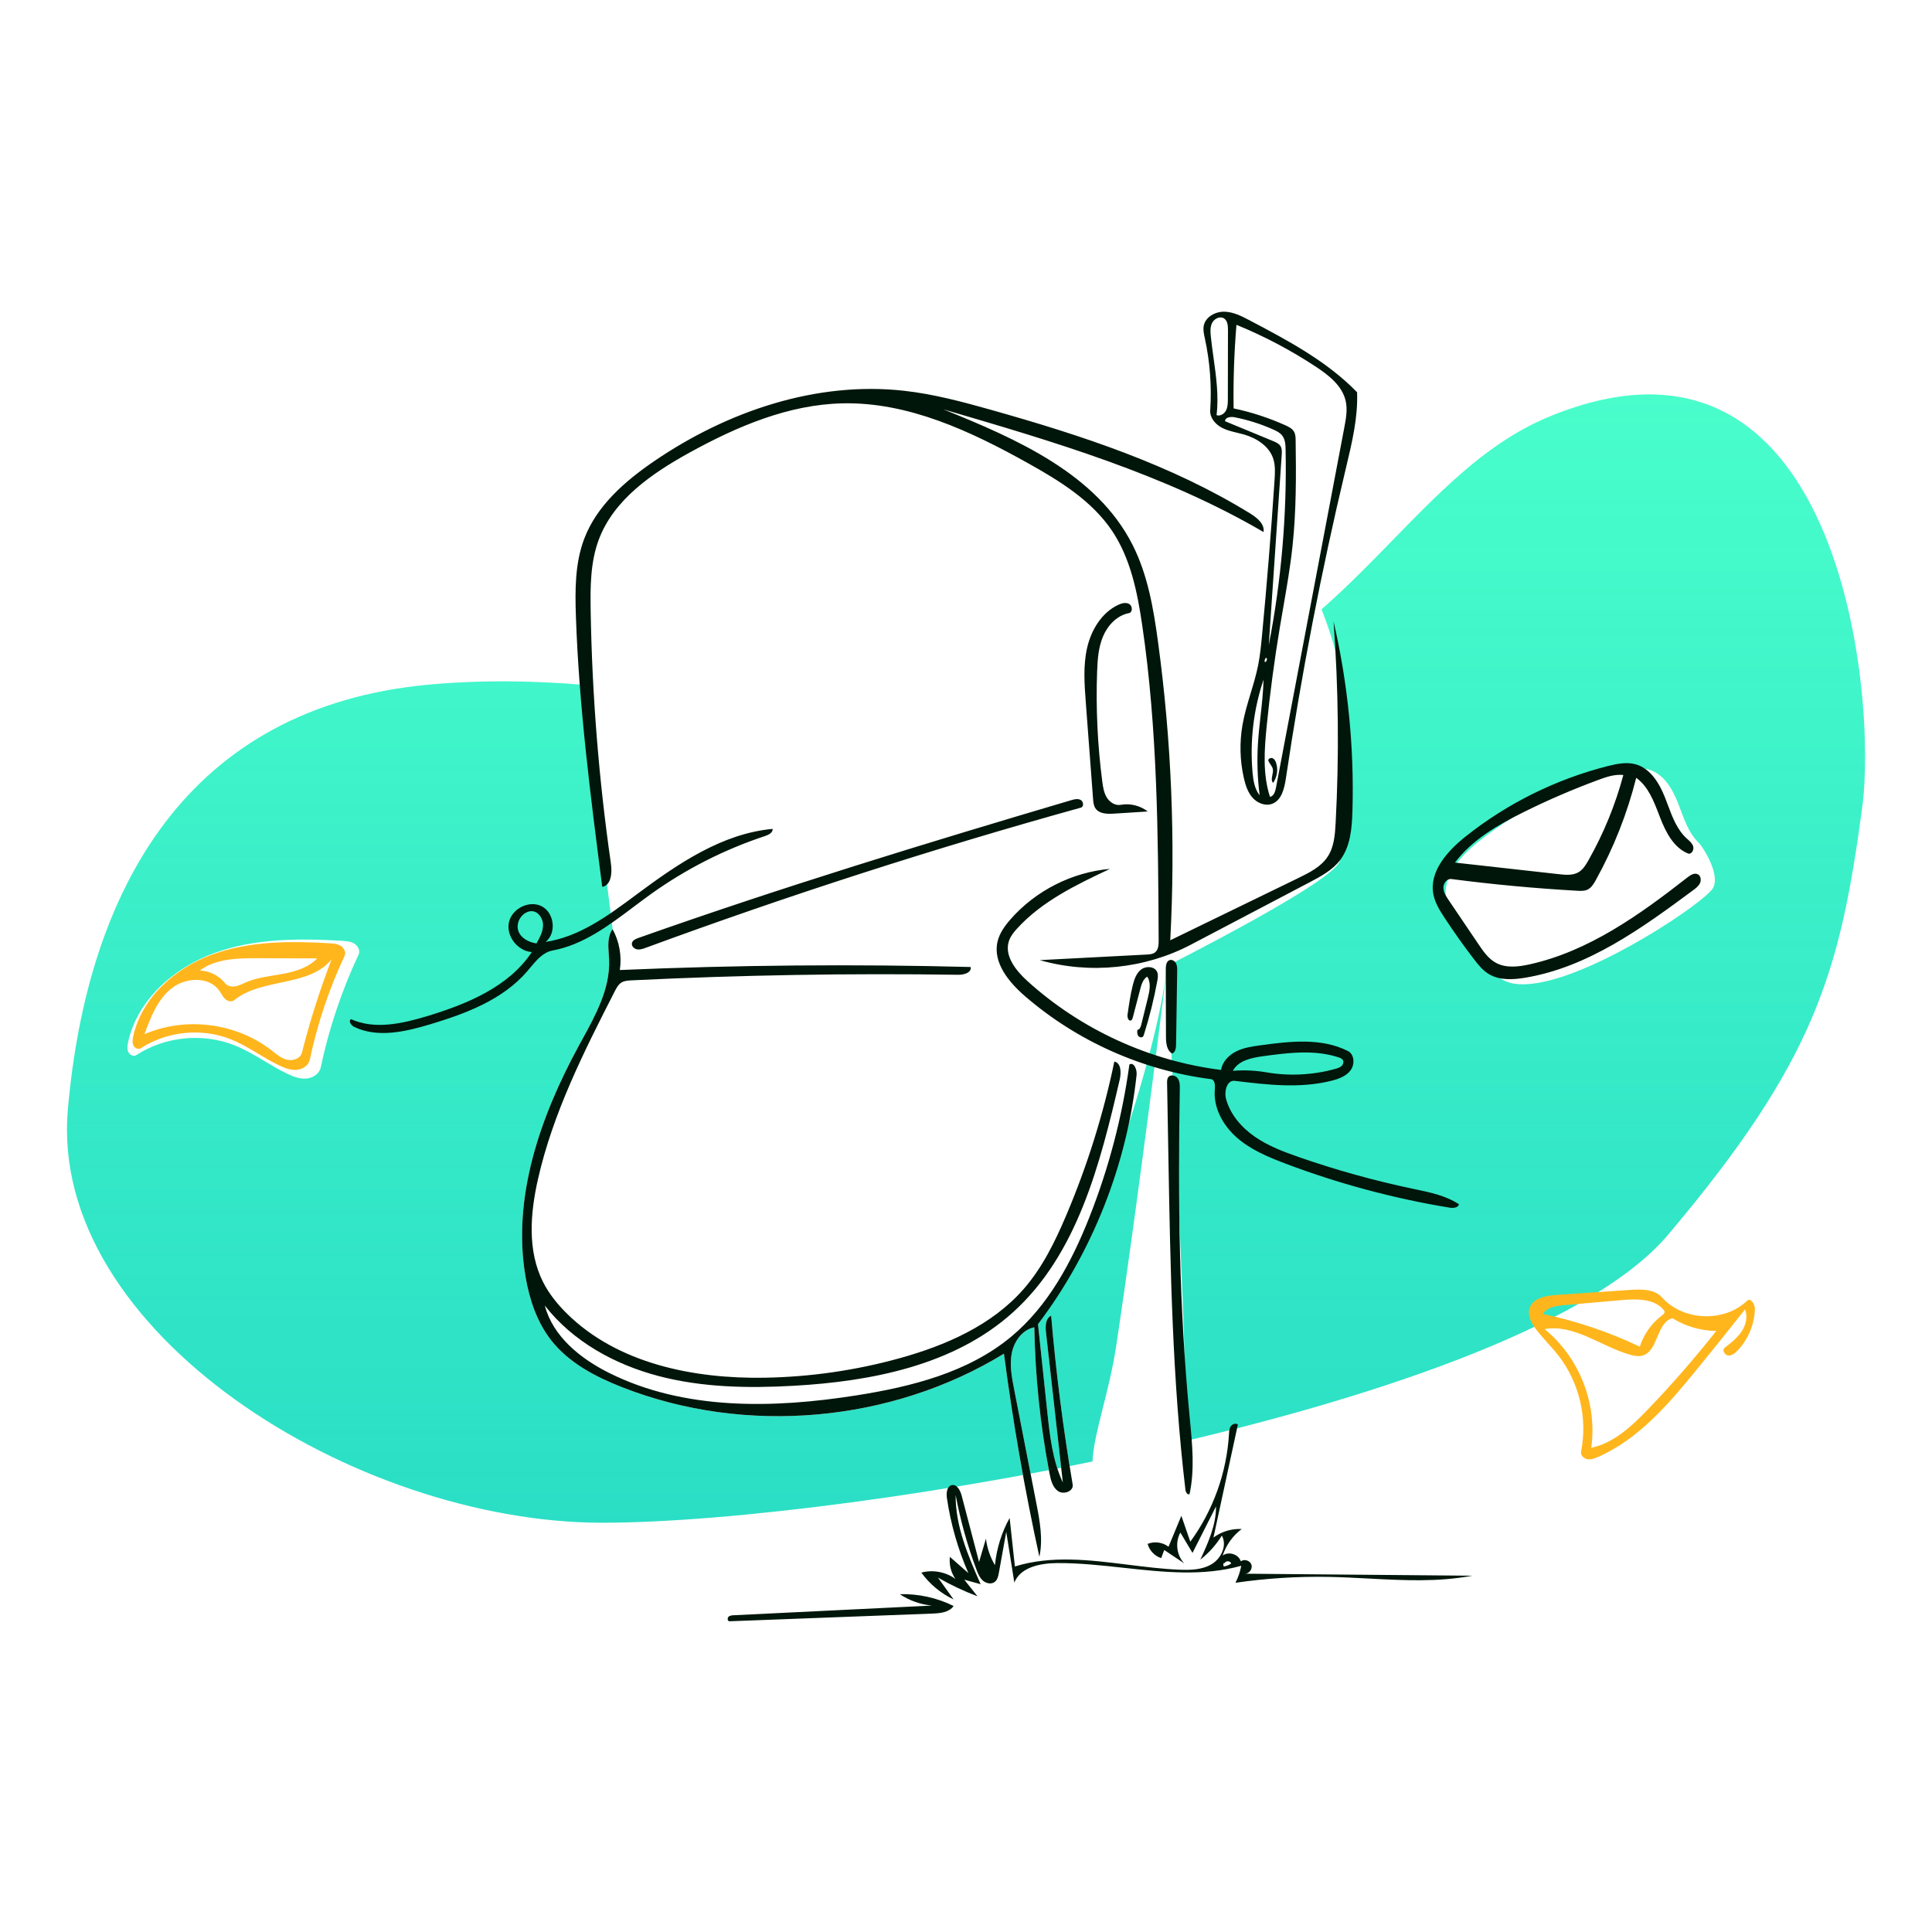
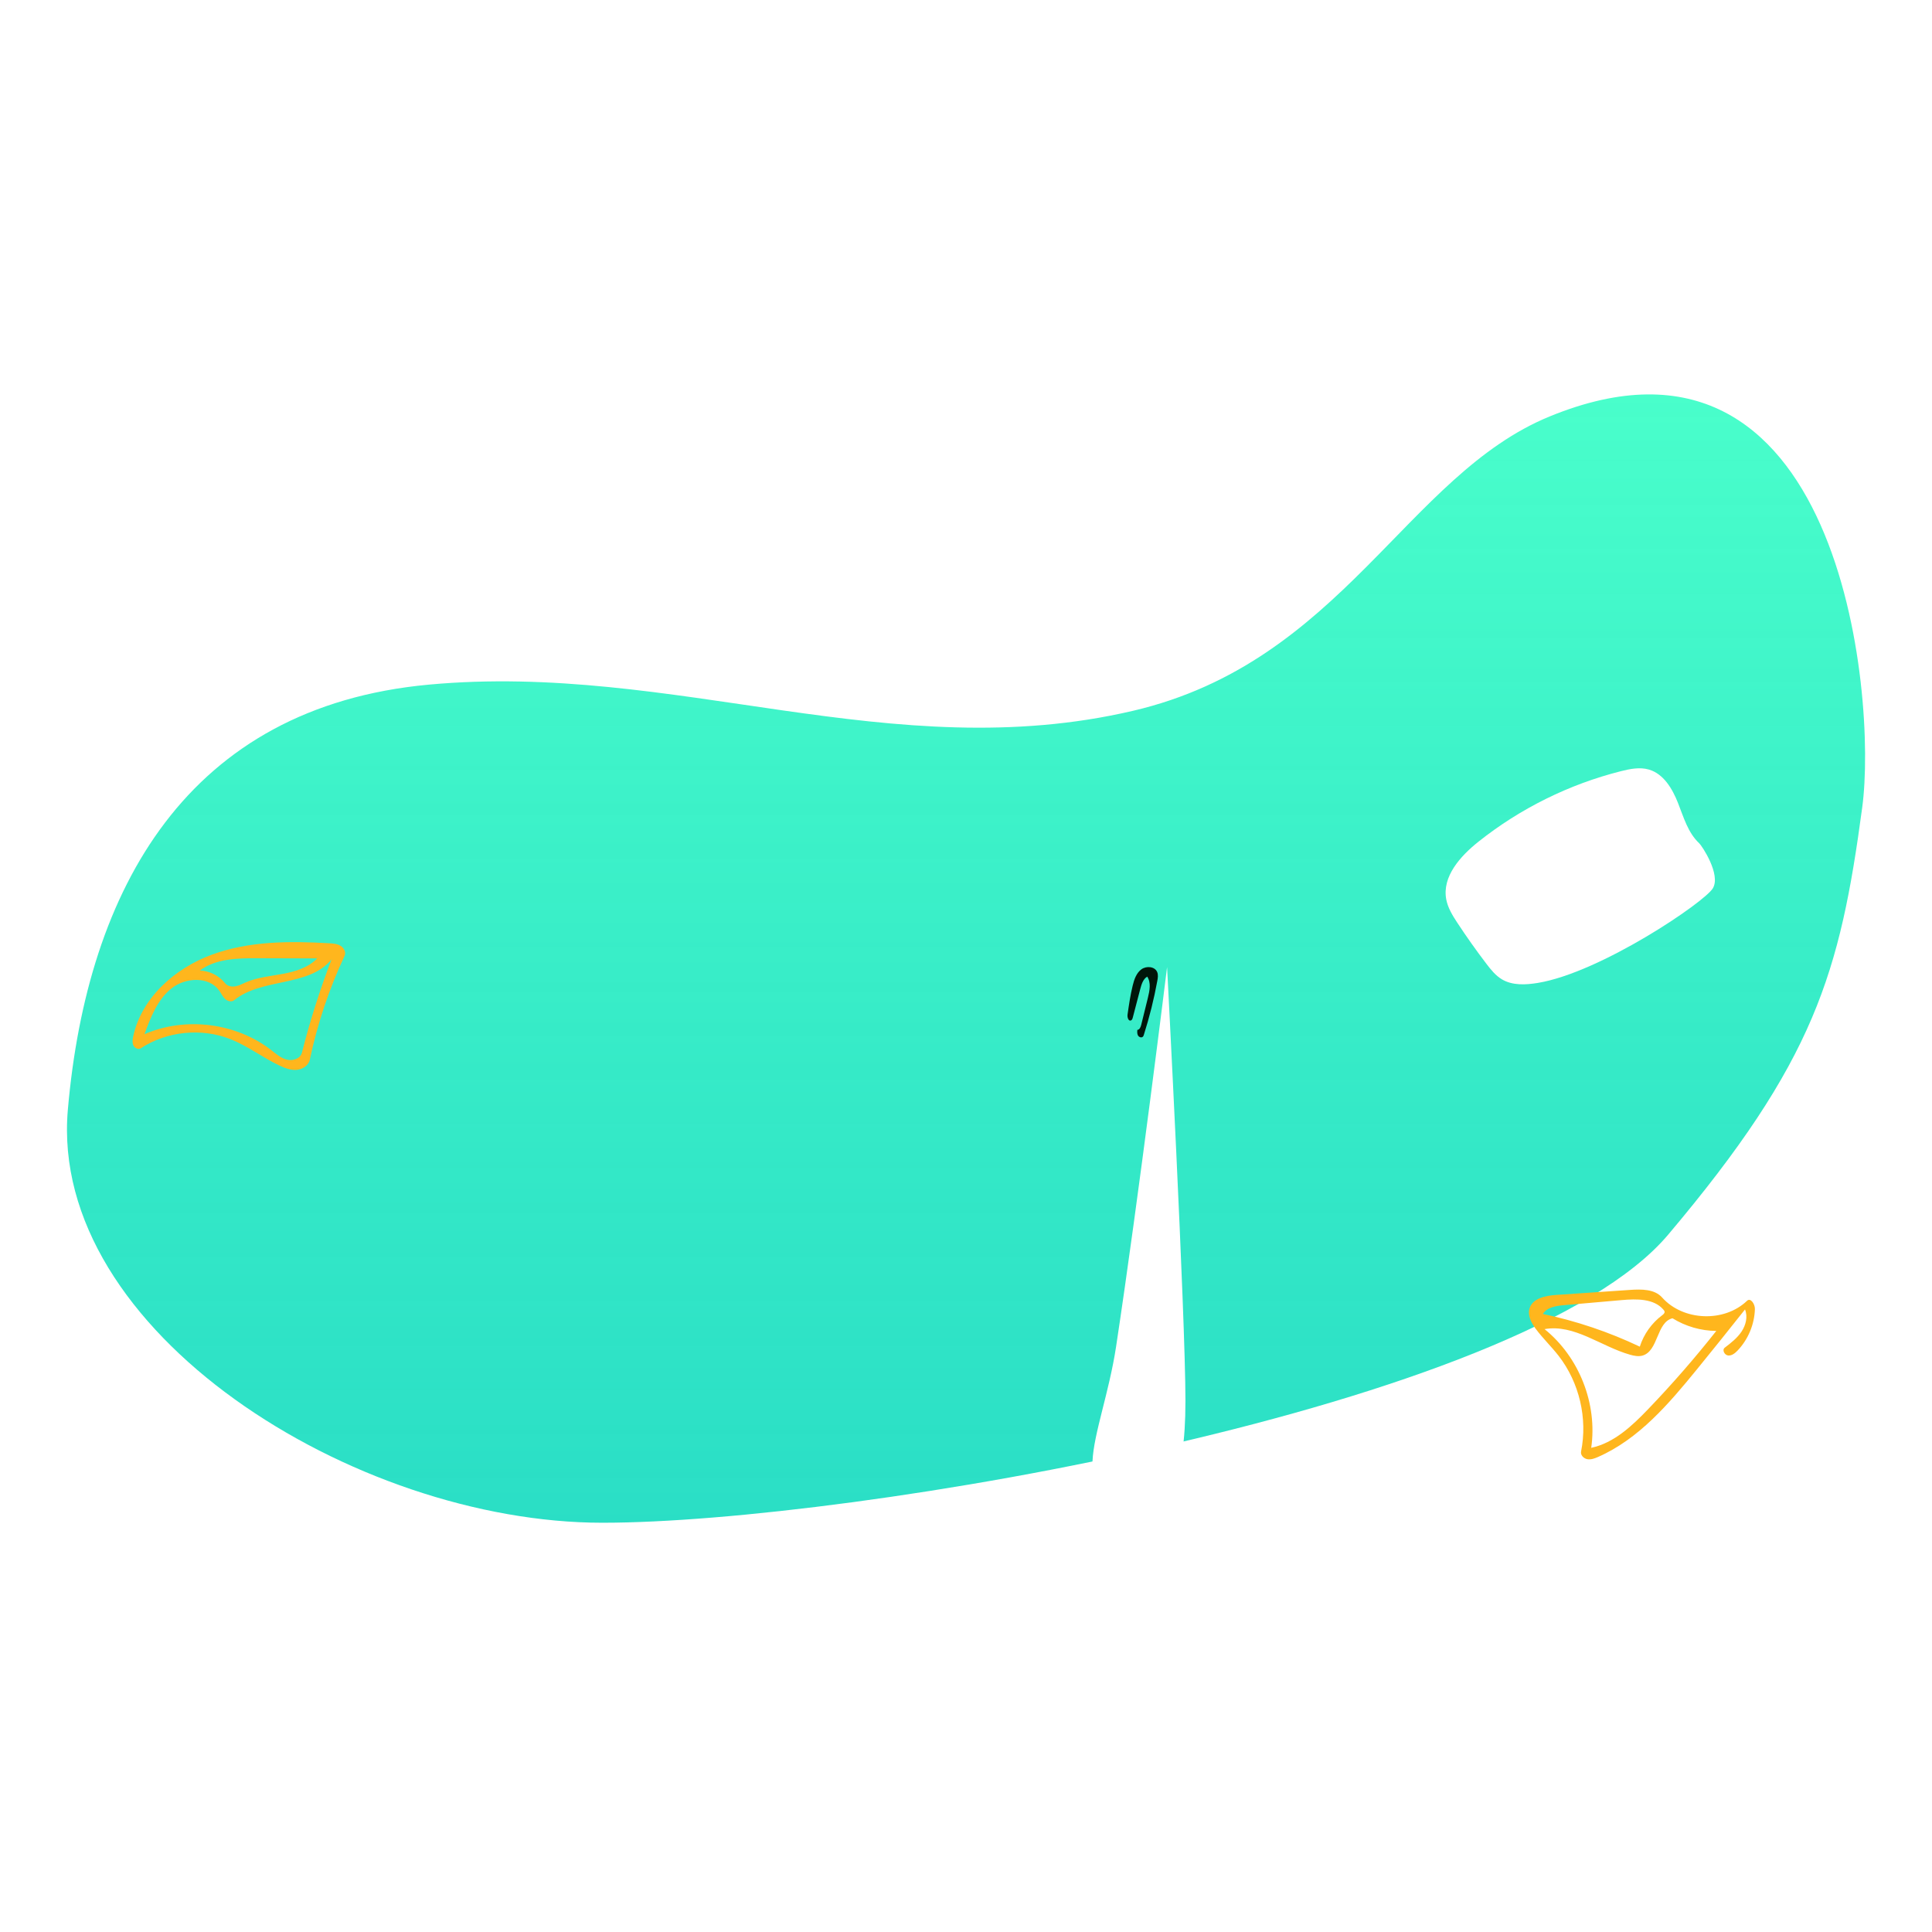
<svg xmlns="http://www.w3.org/2000/svg" fill="none" viewBox="0 0 750 750" height="750" width="750">
  <path fill="white" d="M750 0H0V750H750V0Z" />
  <path fill="url(#paint0_linear_276_260)" d="M722.926 313.349C714.285 377.774 704.531 411.805 647.602 479.273C590.673 546.742 330.161 591.126 233.85 591.126C137.539 591.126 18.846 516.86 26.337 430.811C33.828 344.762 72.91 274.431 166.454 265.773C262.051 256.925 346.025 297.898 439.879 275.924C521.02 256.925 545.846 184.51 601.576 161.664C714.285 115.458 728.804 269.52 722.926 313.349Z" clip-rule="evenodd" fill-rule="evenodd" />
  <path fill="white" d="M664.94 344.815C661.756 350.213 621.446 377.523 596.994 381.565C592.263 382.347 587.096 382.616 582.986 380.145C580.558 378.685 578.748 376.409 577.03 374.157C573.1 369.009 569.352 363.722 565.793 358.31C563.923 355.466 562.068 352.498 561.433 349.154C559.75 340.299 566.888 332.346 573.942 326.736C590.157 313.839 609.143 304.443 629.231 299.375C632.787 298.478 636.558 297.718 640.081 298.737C645.799 300.391 649.218 306.177 651.399 311.715C653.581 317.253 655.283 323.311 659.643 327.362C660.639 328.287 668.124 339.418 664.94 344.815Z" />
  <path fill="white" d="M448.342 580.101C409.22 586.792 427.866 558.358 433.261 522.769C442.126 464.29 453.058 375.422 453.058 375.422C453.058 375.422 460.187 510.836 460.187 543.808C460.187 576.781 453.057 579.295 448.342 580.101Z" clip-rule="evenodd" fill-rule="evenodd" />
-   <path fill="white" d="M406.541 547.885C407.539 557.302 408.592 566.918 412.594 575.5C410.41 556.066 408.227 536.631 406.044 517.197C405.774 514.797 405.854 511.742 408.062 510.763C409.93 532.708 412.715 554.575 416.408 576.288C416.846 578.866 412.974 580.339 410.8 578.887C408.625 577.435 407.93 574.608 407.435 572.04C403.832 553.33 401.85 534.308 401.521 515.257C396.933 516.16 393.716 520.608 392.788 525.191C391.86 529.773 392.755 534.506 393.648 539.096C396.525 553.869 399.403 568.642 402.28 583.415C403.625 590.325 404.971 597.464 403.486 604.346C397.776 578.275 393.185 551.96 389.731 525.496C345.917 552.288 289.462 557.27 241.633 538.565C231.187 534.48 220.813 529.067 213.913 520.223C208.478 513.257 205.578 504.608 204.058 495.904C198.662 464.991 209.72 433.459 224.729 405.901C230.424 395.444 236.91 384.553 236.45 372.655C236.292 368.559 235.409 364.024 237.801 360.694C238.14 361.311 222.141 246.871 228.559 221.557C244.01 160.616 294.201 152.363 326.337 153.115C347.899 153.619 484.574 180.781 504.32 217.717C530.274 266.263 524.763 307.078 520.154 333.99C518.782 342.004 453.076 374.833 453.058 374.999C449.302 409.919 424.094 486.01 402.953 514.056C404.149 525.332 405.345 536.609 406.541 547.885Z" />
-   <path fill="white" d="M91.062 405.795C78.74 400.876 64.055 402.335 52.946 409.582C51.871 410.283 50.324 409.501 49.792 408.334C49.26 407.167 49.459 405.809 49.731 404.556C53.279 388.228 67.413 375.735 83.132 369.993C98.851 364.252 116.044 364.236 132.753 365.217C134.411 365.315 136.144 365.444 137.559 366.313C138.973 367.183 139.924 369.041 139.219 370.542C132.647 384.539 127.695 399.293 124.496 414.418C123.977 416.87 121.436 418.497 118.933 418.702C116.43 418.906 113.978 417.983 111.706 416.914C104.628 413.582 98.328 408.696 91.062 405.795Z" clip-rule="evenodd" fill-rule="evenodd" />
-   <path fill="#00160A" d="M469.807 159.311C470.419 149.945 469.713 140.493 467.716 131.322L467.674 131.126C467.335 129.575 466.986 127.98 467.299 126.428C467.989 122.996 471.802 120.93 475.302 121.002C478.803 121.074 482.045 122.745 485.143 124.377C499.999 132.203 515.122 140.226 526.819 152.273C527.186 162.026 524.887 171.65 522.618 181.151L522.405 182.044C512.933 221.755 505.176 261.876 499.164 302.256C498.588 306.126 497.495 310.692 493.824 312.047C491.191 313.02 488.129 311.777 486.259 309.684C484.388 307.591 483.494 304.813 482.87 302.076C481.331 295.323 481.145 288.265 482.328 281.441C483.051 277.268 484.274 273.209 485.497 269.149L485.498 269.147C486.595 265.503 487.693 261.857 488.431 258.127C489.168 254.398 489.54 250.606 489.9 246.821C491.817 226.694 493.443 206.54 494.778 186.366C494.967 183.515 495.138 180.574 494.205 177.874C492.544 173.072 487.705 170.036 482.818 168.645C481.976 168.405 481.12 168.201 480.265 167.997C478.273 167.522 476.283 167.047 474.467 166.122C471.87 164.799 469.617 162.219 469.807 159.311ZM478.884 158.541C485.793 159.999 492.544 162.2 498.984 165.095C500.281 165.678 501.644 166.36 502.345 167.597C502.917 168.607 502.95 169.824 502.967 170.985C503.169 184.62 503.212 198.292 501.768 211.852C500.903 219.972 499.509 228.021 498.114 236.069C497.673 238.616 497.231 241.164 496.807 243.713C494.706 256.33 493.015 269.014 491.737 281.74C490.81 290.974 490.131 300.518 493.004 309.342C494.477 309.073 495.044 307.298 495.324 305.826L521.867 165.919C522.511 162.529 523.153 159.024 522.395 155.658C521.069 149.765 515.838 145.667 510.795 142.342C501.086 135.942 490.752 130.491 479.988 126.092C479.093 136.882 478.724 147.715 478.884 158.541ZM492.535 250.426C497.395 225.476 499.59 200.007 499.072 174.593C499.033 172.673 498.93 170.61 497.756 169.091C496.896 167.978 495.581 167.326 494.297 166.751C489.475 164.591 484.406 162.984 479.221 161.971C477.72 161.678 475.514 161.996 475.579 163.524L494.217 171.225C495.311 171.677 496.475 172.188 497.093 173.197C497.699 174.186 497.64 175.429 497.561 176.586L492.535 250.426ZM475.191 123.624C473.655 122.605 471.434 123.655 470.579 125.288C469.723 126.921 469.853 128.875 470.047 130.708C470.332 133.398 470.706 136.089 471.081 138.781C472.121 146.248 473.161 153.718 472.277 161.17C473.687 161.654 475.26 160.66 475.944 159.336C476.628 158.012 476.645 156.457 476.648 154.966L476.695 128.094C476.698 126.452 476.56 124.531 475.191 123.624ZM488.992 308.736C488.145 302.095 487.923 295.375 488.33 288.693C488.548 285.12 488.944 281.559 489.34 277.999C489.865 273.291 490.389 268.585 490.498 263.852C486.627 275.374 485.166 287.699 486.234 299.806C486.512 302.955 487.028 306.258 488.992 308.736ZM491.122 257.046C491.745 256.767 492.006 255.892 491.639 255.317C491.006 255.629 490.738 256.512 491.089 257.123L491.122 257.046ZM485.334 199.342C454.528 180.344 419.694 168.961 384.859 159.139C373.724 155.999 362.495 152.99 350.997 151.702C316.928 147.886 282.39 159.64 254.062 178.947C242.701 186.691 231.74 196.215 226.831 209.058C223.189 218.587 223.215 229.077 223.566 239.272C224.777 274.434 229.289 309.389 233.795 344.282C237.319 343.646 237.667 338.773 237.156 335.23C232.471 302.69 229.843 269.853 229.295 236.982C229.142 227.765 229.19 218.315 232.38 209.666C238.154 194.008 253.047 183.769 267.66 175.71C286.067 165.561 306.075 157.028 327.089 156.576C352.544 156.027 376.671 167.318 398.908 179.719C411.304 186.632 423.874 194.353 431.76 206.154C438.921 216.871 441.523 229.931 443.402 242.682C449.366 283.151 449.584 324.22 449.791 365.126C449.8 366.781 449.698 368.677 448.402 369.706C447.516 370.409 446.305 370.497 445.175 370.556L403.647 372.718C422.999 378.281 444.465 376.087 462.291 366.723L508.434 342.482C512.74 340.22 517.186 337.843 520.154 333.989C524.239 328.685 524.824 321.549 525.017 314.857C525.729 290.14 523.257 265.334 517.683 241.244C519.615 267.304 519.883 293.487 518.485 319.581C518.246 324.037 517.889 328.712 515.466 332.459C512.877 336.462 508.378 338.729 504.091 340.812L454.293 365.016C456.354 326.323 454.755 287.437 449.525 249.045C447.766 236.132 445.522 223.038 439.613 211.423C425.648 183.973 394.737 170.394 366.169 158.889C408.88 171.384 452.079 184.086 490.504 206.534C491.003 203.433 488.007 200.991 485.334 199.342ZM644.48 317.451C646.694 323.157 649.807 329.24 655.528 331.415C656.883 331.52 657.693 329.722 657.248 328.438C656.877 327.365 656.003 326.584 655.145 325.816C655.048 325.729 654.951 325.643 654.856 325.556C654.784 325.492 654.713 325.427 654.643 325.362C651.003 321.979 649.215 317.198 647.455 312.489C647.107 311.557 646.76 310.629 646.399 309.714C644.218 304.176 640.799 298.391 635.081 296.736C631.558 295.717 627.787 296.477 624.231 297.374C604.142 302.443 585.157 311.838 568.942 324.735C561.888 330.345 554.75 338.299 556.433 347.153C557.068 350.497 558.923 353.466 560.793 356.31C564.351 361.721 568.1 367.008 572.03 372.157C573.748 374.409 575.558 376.685 577.986 378.144C582.096 380.615 587.263 380.346 591.994 379.564C616.446 375.522 637.374 360.326 657.288 345.573C658.325 344.805 659.403 343.987 659.94 342.815C660.477 341.642 660.248 340.01 659.109 339.405C657.803 338.711 656.263 339.669 655.098 340.581C636.567 355.09 616.771 369.267 593.794 374.364C589.438 375.33 584.638 375.899 580.719 373.766C577.786 372.171 575.806 369.302 573.937 366.536L562.345 349.385C561.369 347.941 560.357 346.388 560.321 344.645C560.285 342.902 561.693 341.016 563.422 341.241C579.67 343.354 595.995 344.873 612.354 345.794C613.656 345.867 615.018 345.926 616.205 345.384C617.733 344.686 618.665 343.14 619.48 341.671C626.406 329.186 631.696 315.795 635.173 301.948C639.796 305.263 641.953 310.877 644.011 316.234C644.168 316.641 644.324 317.048 644.48 317.451ZM630.18 300.852C627.084 312.433 622.505 323.616 616.589 334.041C615.598 335.789 614.497 337.589 612.763 338.604C610.556 339.896 607.811 339.653 605.27 339.369L564.798 334.853C571.513 325.98 581.488 320.221 591.455 315.273C600.889 310.589 610.575 306.411 620.456 302.762C623.584 301.607 626.865 300.488 630.18 300.852ZM406.54 547.884C407.539 557.301 408.592 566.917 412.594 575.5L406.043 517.196C405.774 514.796 405.854 511.741 408.061 510.762C409.93 532.708 412.715 554.575 416.408 576.288C416.846 578.865 412.974 580.338 410.799 578.886C408.625 577.434 407.929 574.607 407.435 572.04C403.831 553.33 401.85 534.307 401.521 515.256C396.933 516.16 393.716 520.607 392.788 525.19C391.86 529.773 392.754 534.505 393.648 539.095L402.279 583.414C403.625 590.324 404.971 597.464 403.486 604.345C397.776 578.274 393.185 551.959 389.731 525.495C345.917 552.287 289.462 557.269 241.633 538.565C231.187 534.48 220.812 529.066 213.913 520.223C208.478 513.256 205.578 504.607 204.058 495.903C198.662 464.99 209.72 433.458 224.729 405.9C225.12 405.182 225.515 404.462 225.911 403.74C231.282 393.943 236.878 383.736 236.45 372.655C236.422 371.923 236.37 371.176 236.319 370.425C236.081 366.976 235.836 363.428 237.801 360.694C240.436 365.487 241.439 371.159 240.609 376.566C285.968 374.614 331.394 374.22 376.78 375.387C377.309 377.474 374.286 378.443 372.134 378.411C329.779 377.779 287.403 378.501 245.094 380.574C243.755 380.64 242.348 380.727 241.212 381.441C240.017 382.191 239.321 383.508 238.679 384.764C226.671 408.259 214.624 432.096 208.82 457.836C205.835 471.072 204.692 485.559 210.809 497.671C213.13 502.265 216.412 506.323 220.077 509.938C239.751 529.344 269.212 535.293 296.843 534.829C314.478 534.532 332.074 531.997 349.075 527.304C367.099 522.328 385.074 514.485 397.377 500.404C404.601 492.135 409.512 482.122 413.812 472.018C422.023 452.727 428.321 432.622 432.583 412.094C435.253 412.656 435.29 416.43 434.674 419.087C427.053 451.963 418.196 487.006 393.096 509.564C370.426 529.938 338.481 536.257 308.049 537.961C290.47 538.945 272.614 538.638 255.587 534.156C238.561 529.675 222.303 520.711 211.494 506.813C214.647 518.834 225.326 527.413 236.444 532.964C265.635 547.541 300.107 546.771 332.34 541.704C353.812 538.328 375.851 532.789 392.561 518.889C406.844 507.008 415.947 490.04 422.798 472.77C430.382 453.655 435.643 433.618 438.429 413.243C440.163 412.147 441.449 415.212 441.229 417.252C437.473 452.173 424.094 486.009 402.953 514.055L406.54 547.884ZM386.24 607.599C384.377 604.454 383.178 600.918 382.743 597.288L380.067 606.357L373.313 580.6C372.789 578.602 371.514 576.102 369.494 576.531C367.53 576.948 367.309 579.644 367.602 581.631C369.073 591.623 371.879 601.417 375.922 610.673L368.74 604.37C368.391 607.371 369.18 610.49 370.915 612.962C367.174 610.207 362.156 609.268 357.672 610.484C360.877 614.936 365.227 618.556 370.187 620.898L364.119 612.427C369.024 615.258 374.163 617.685 379.467 619.673L374.325 613.225L380.679 614.986C375.817 603.926 370.864 592.444 370.982 580.364C372.822 590.191 375.516 599.859 379.023 609.222C379.618 610.809 380.278 612.45 381.544 613.575C382.81 614.701 384.868 615.125 386.194 614.071C387.225 613.252 387.526 611.838 387.76 610.542L390.621 594.672L393.765 614.353C396.148 608.334 403.898 606.825 410.372 606.785C418.92 606.732 427.533 607.673 436.123 608.613H436.124H436.125C451.61 610.306 467.024 611.991 481.861 607.826C481.425 610.12 480.663 612.352 479.605 614.433C491.577 612.69 503.692 611.925 515.788 612.148C520.898 612.243 526.023 612.512 531.149 612.781C544.695 613.492 558.242 614.203 571.515 611.687L483.425 610.913C485.079 610.817 486.347 608.893 485.783 607.335C485.219 605.777 483.014 605.11 481.681 606.094C480.815 603.34 476.921 602.115 474.634 603.878C475.96 599.79 478.582 596.134 482.028 593.566C478.138 593.357 474.188 594.548 471.062 596.872L480.537 553.02C479.735 552.331 478.399 552.794 477.807 553.67C477.222 554.536 477.156 555.639 477.094 556.684L477.093 556.717C476.205 571.691 470.925 586.378 462.075 598.489L458.6 588.434L453.619 600.444C451.362 598.696 448.159 598.255 445.513 599.328C446.189 601.896 448.243 604.056 450.774 604.86L451.953 601.702L459.734 606.914C456.76 603.798 456.116 598.699 458.221 594.94L462.929 602.839L472.057 584.787C472.108 592.035 469.001 598.886 465.957 605.463C469.266 602.871 472.111 599.688 474.316 596.109C476.444 599.878 474.119 604.931 470.418 607.175C466.717 609.418 462.139 609.54 457.815 609.357C451.217 609.078 444.569 608.25 437.929 607.422C423.017 605.563 408.146 603.709 393.981 608.1L391.938 589.266C388.818 594.904 386.866 601.185 386.24 607.599ZM475.114 608.102C474.794 607.719 474.796 607.105 475.118 606.725L475.375 606.822C475.808 605.787 477.627 605.872 477.962 606.943C477.122 607.548 476.137 607.949 475.114 608.102ZM523.24 408C512.981 402.815 500.772 404.214 489.384 405.775C486.166 406.216 482.885 406.679 479.97 408.112C477.055 409.545 474.517 412.14 474.014 415.349C446.2 411.876 419.547 399.634 398.791 380.797C394.286 376.709 389.689 370.887 391.715 365.151C392.352 363.348 393.591 361.827 394.879 360.414C404.557 349.804 417.899 343.423 430.887 337.298C416.167 338.589 402.042 345.749 392.299 356.86C390.066 359.406 388.007 362.251 387.238 365.549C385.339 373.693 391.665 381.333 397.995 386.797C418.195 404.23 443.602 415.551 470.072 418.913C471.659 419.115 471.741 421.347 471.596 422.94C470.951 430.028 474.814 436.945 480.169 441.634C485.525 446.322 492.232 449.137 498.888 451.658C519.5 459.465 540.891 465.216 562.639 468.795C564.076 469.032 566.05 468.92 566.352 467.495C561.333 464.175 555.293 462.91 549.386 461.673C549.067 461.607 548.749 461.54 548.43 461.473C533.455 458.32 518.681 454.214 504.226 449.188C498.296 447.126 492.352 444.874 487.181 441.313C482.011 437.751 477.62 432.72 475.966 426.664C475.15 423.673 476.258 419.208 479.335 419.585C491.865 421.117 504.74 422.63 516.975 419.522C519.744 418.819 522.63 417.758 524.318 415.453C526.005 413.148 525.79 409.289 523.24 408ZM491.634 416.281C487.333 415.54 482.938 415.342 478.588 415.692C480.702 411.677 485.865 410.62 490.362 410.007C500.134 408.677 510.311 407.379 519.674 410.477C520.293 410.682 520.953 410.943 521.288 411.502C521.728 412.238 521.407 413.24 520.781 413.826C520.155 414.413 519.302 414.679 518.476 414.91C509.776 417.341 500.536 417.813 491.634 416.281ZM349.302 618.857C356.5 618.655 363.742 620.247 370.192 623.447C368.468 625.925 365.003 626.272 361.986 626.387L283.136 629.379C282.413 629.29 282.277 628.174 282.789 627.656C283.301 627.138 284.101 627.072 284.828 627.036L361.801 623.282C357.354 622.874 353.015 621.338 349.302 618.857ZM197.557 358.083C196.434 363.457 200.98 369.19 206.455 369.596C197.502 383.089 181.375 389.747 165.88 394.448C156.209 397.381 145.481 399.79 136.261 395.651C135.117 396.35 136.337 398.072 137.545 398.654C146.517 402.977 157.154 400.568 166.698 397.72C180.693 393.543 195.12 388.145 204.643 377.071C205.033 376.618 205.421 376.152 205.812 375.682V375.681H205.813C208.264 372.735 210.82 369.663 214.505 368.981C226.37 366.787 236.252 359.356 246.016 352.013L246.017 352.012L246.018 352.011C248.232 350.346 250.44 348.685 252.664 347.092C266.184 337.402 281.179 329.774 296.971 324.554C298.366 324.092 300.062 323.237 299.938 321.773C280.358 323.57 263.243 335.246 247.462 346.975L246.936 347.367C236.211 355.34 225.003 363.672 211.806 365.648C216.117 362.248 215.207 354.392 210.343 351.845C205.48 349.298 198.681 352.709 197.557 358.083ZM201.211 361.367C200.331 358.76 201.69 355.659 204.104 354.339C204.789 353.964 205.555 353.714 206.337 353.713C208.914 353.711 210.797 356.468 210.814 359.046C210.831 361.624 209.524 364.001 208.254 366.245C205.283 365.79 202.173 364.214 201.211 361.367ZM494.203 303.925C493.473 303.112 493.697 302.018 493.93 300.884C494.094 300.083 494.262 299.262 494.101 298.508C493.96 297.853 493.579 297.296 493.196 296.737C492.857 296.242 492.517 295.746 492.343 295.18C492.383 294.432 493.383 294.048 494.065 294.359C494.747 294.669 495.128 295.401 495.366 296.111C496.234 298.703 495.788 301.699 494.203 303.925ZM428.196 247.051C430.021 242.726 433.638 238.89 438.249 238.012C439.742 237.728 439.695 235.267 438.388 234.494C437.08 233.72 435.401 234.178 434.029 234.83C427.64 237.872 423.606 244.566 422.025 251.463C420.445 258.361 420.967 265.544 421.499 272.6L424.324 310.107C424.42 311.382 424.537 312.721 425.247 313.785C426.693 315.951 429.795 316.019 432.394 315.854L445.552 315.018C442.628 312.726 438.703 311.762 435.05 312.436C432.916 312.831 430.773 311.423 429.642 309.571C428.512 307.719 428.181 305.503 427.9 303.352C426.067 289.276 425.394 275.049 425.891 260.862C426.056 256.171 426.372 251.376 428.196 247.051ZM461.793 579.97C461.045 580.512 460.296 579.277 460.187 578.36C455.103 535.618 454.336 492.493 453.575 449.456L453.061 420.443C453.047 419.616 453.059 418.711 453.59 418.078C454.504 416.987 456.427 417.487 457.226 418.665C458.025 419.842 458.026 421.367 457.999 422.79C457.216 465.141 457.73 507.574 461.785 549.738C461.835 550.251 461.885 550.764 461.934 551.278C462.864 560.856 463.808 570.578 461.793 579.97ZM419.518 310.546C418.404 309.934 417.03 310.28 415.812 310.641C359.44 327.313 303.196 344.505 247.781 364.127C246.744 364.494 245.558 365.023 245.32 366.098C245.068 367.235 246.139 368.322 247.285 368.533C248.431 368.744 249.59 368.335 250.684 367.932C306.219 347.503 362.589 329.346 419.608 313.522C420.832 313.182 420.632 311.157 419.518 310.546Z" clip-rule="evenodd" fill-rule="evenodd" />
  <path fill="#FFB61D" d="M620.366 565.587C619.053 566.164 617.632 566.7 616.22 566.457C614.807 566.215 613.485 564.888 613.769 563.483C616.363 550.636 613.106 536.724 605.078 526.364C602.264 522.733 598.914 519.539 596.173 515.853C594.445 513.531 592.908 510.611 593.784 507.852C595.031 503.927 600.052 502.972 604.161 502.692C613.713 502.041 623.266 501.39 632.818 500.739C637.219 500.439 642.289 500.394 645.227 503.685C653.406 512.846 669.347 513.461 678.208 504.958C679.579 503.642 681.305 506.262 681.251 508.161C681.08 514.134 678.618 520.013 674.482 524.326C673.507 525.343 672.259 526.34 670.856 526.194C669.454 526.048 668.42 524.035 669.538 523.176C671.937 521.334 674.379 519.445 676.061 516.931C677.743 514.417 678.558 511.122 677.412 508.323C671.241 516.129 665.012 523.889 658.724 531.601C647.822 544.972 636.162 558.649 620.366 565.587ZM637.596 526.241C636.027 526.675 634.353 526.341 632.786 525.898C621.511 522.713 611.125 513.904 599.592 515.965C613.039 526.796 620.179 544.955 617.709 562.044C626.569 560.147 633.566 553.532 639.842 546.996C649.13 537.321 657.95 527.196 666.259 516.668C660.287 516.619 654.337 514.896 649.262 511.747C642.993 513.298 643.82 524.519 637.596 526.241ZM645.784 508.453C642.049 504.05 635.337 504.186 629.585 504.691C622.083 505.35 614.581 506.009 607.08 506.668C604.034 506.936 600.536 507.47 598.948 510.083C611.932 512.801 624.591 517.071 636.569 522.771C638.11 517.932 641.197 513.599 645.268 510.563C645.726 510.221 646.25 509.783 646.189 509.215C646.158 508.925 645.973 508.676 645.784 508.453Z" clip-rule="evenodd" fill-rule="evenodd" />
  <path fill="#FFB61D" d="M89.608 403.455C78.309 398.936 64.844 400.277 54.657 406.934C53.67 407.578 52.252 406.86 51.764 405.788C51.276 404.715 51.459 403.468 51.708 402.317C54.962 387.317 67.923 375.84 82.337 370.565C96.751 365.291 112.517 365.276 127.839 366.178C129.359 366.267 130.948 366.386 132.245 367.185C133.542 367.983 134.415 369.69 133.768 371.069C127.741 383.928 123.201 397.482 120.267 411.376C119.791 413.629 117.461 415.124 115.166 415.312C112.871 415.5 110.622 414.651 108.539 413.669C102.048 410.609 96.271 406.12 89.608 403.455ZM90.9 388.278C89.893 389.096 88.319 388.664 87.371 387.778C86.424 386.891 85.884 385.665 85.139 384.602C81.144 378.903 71.976 379.376 66.541 383.724C61.107 388.072 58.477 394.943 56.083 401.478C72.026 394.553 91.662 397.038 105.378 407.717C107.25 409.175 109.108 410.817 111.414 411.379C113.72 411.94 116.625 410.931 117.209 408.631C120.33 396.343 124.175 384.238 128.718 372.402C120 383.237 101.693 379.509 90.9 388.278ZM87.43 381.73C88.326 382.854 89.951 383.153 91.366 382.899C92.781 382.645 94.067 381.94 95.385 381.367C99.925 379.394 104.953 378.954 109.819 378.052C114.686 377.149 119.706 375.622 123.132 372.05C115.402 372.027 107.672 372.004 99.942 371.98C92.174 371.957 83.803 372.122 77.562 376.748C81.361 376.886 85.063 378.755 87.43 381.73Z" clip-rule="evenodd" fill-rule="evenodd" />
-   <path fill="#00160A" d="M452.627 402.42C452.609 395.621 452.591 388.821 452.572 382.022C452.567 380.07 452.562 378.117 452.557 376.164C452.553 374.818 452.779 373.133 454.059 372.714C455.026 372.398 456.092 373.093 456.544 374.006C456.997 374.918 456.992 375.981 456.976 376.999C456.835 386.488 456.694 395.976 456.553 405.464C456.532 406.829 456.304 408.508 455.026 408.987C452.895 407.78 452.634 404.869 452.627 402.42Z" clip-rule="evenodd" fill-rule="evenodd" />
  <path fill="#00160A" d="M439.053 396.126C438.069 396.558 437.561 394.936 437.713 393.872C438.257 390.065 438.803 386.249 439.729 382.516C440.306 380.192 441.137 377.747 443.056 376.316C444.976 374.884 448.272 375.135 449.211 377.337C449.666 378.404 449.476 379.623 449.268 380.764C447.975 387.827 446.235 394.809 444.06 401.652C443.968 401.942 443.867 402.245 443.647 402.456C443.112 402.969 442.146 402.624 441.775 401.982C441.405 401.34 441.453 400.549 441.512 399.81C442.396 399.745 442.808 398.705 443.02 397.845C443.887 394.331 444.754 390.818 445.62 387.304C446.295 384.57 446.91 381.456 445.341 379.118C443.728 380.111 443.123 382.119 442.643 383.951C441.677 387.636 440.712 391.321 439.747 395.006C439.631 395.446 439.47 395.943 439.053 396.126Z" clip-rule="evenodd" fill-rule="evenodd" />
  <defs>
    <linearGradient gradientUnits="userSpaceOnUse" y2="591.126" x2="375.014" y1="153.113" x1="375.014" id="paint0_linear_276_260">
      <stop stop-color="#49FECB" />
      <stop stop-opacity="0.9" stop-color="#13DBBF" offset="1" />
    </linearGradient>
  </defs>
</svg>